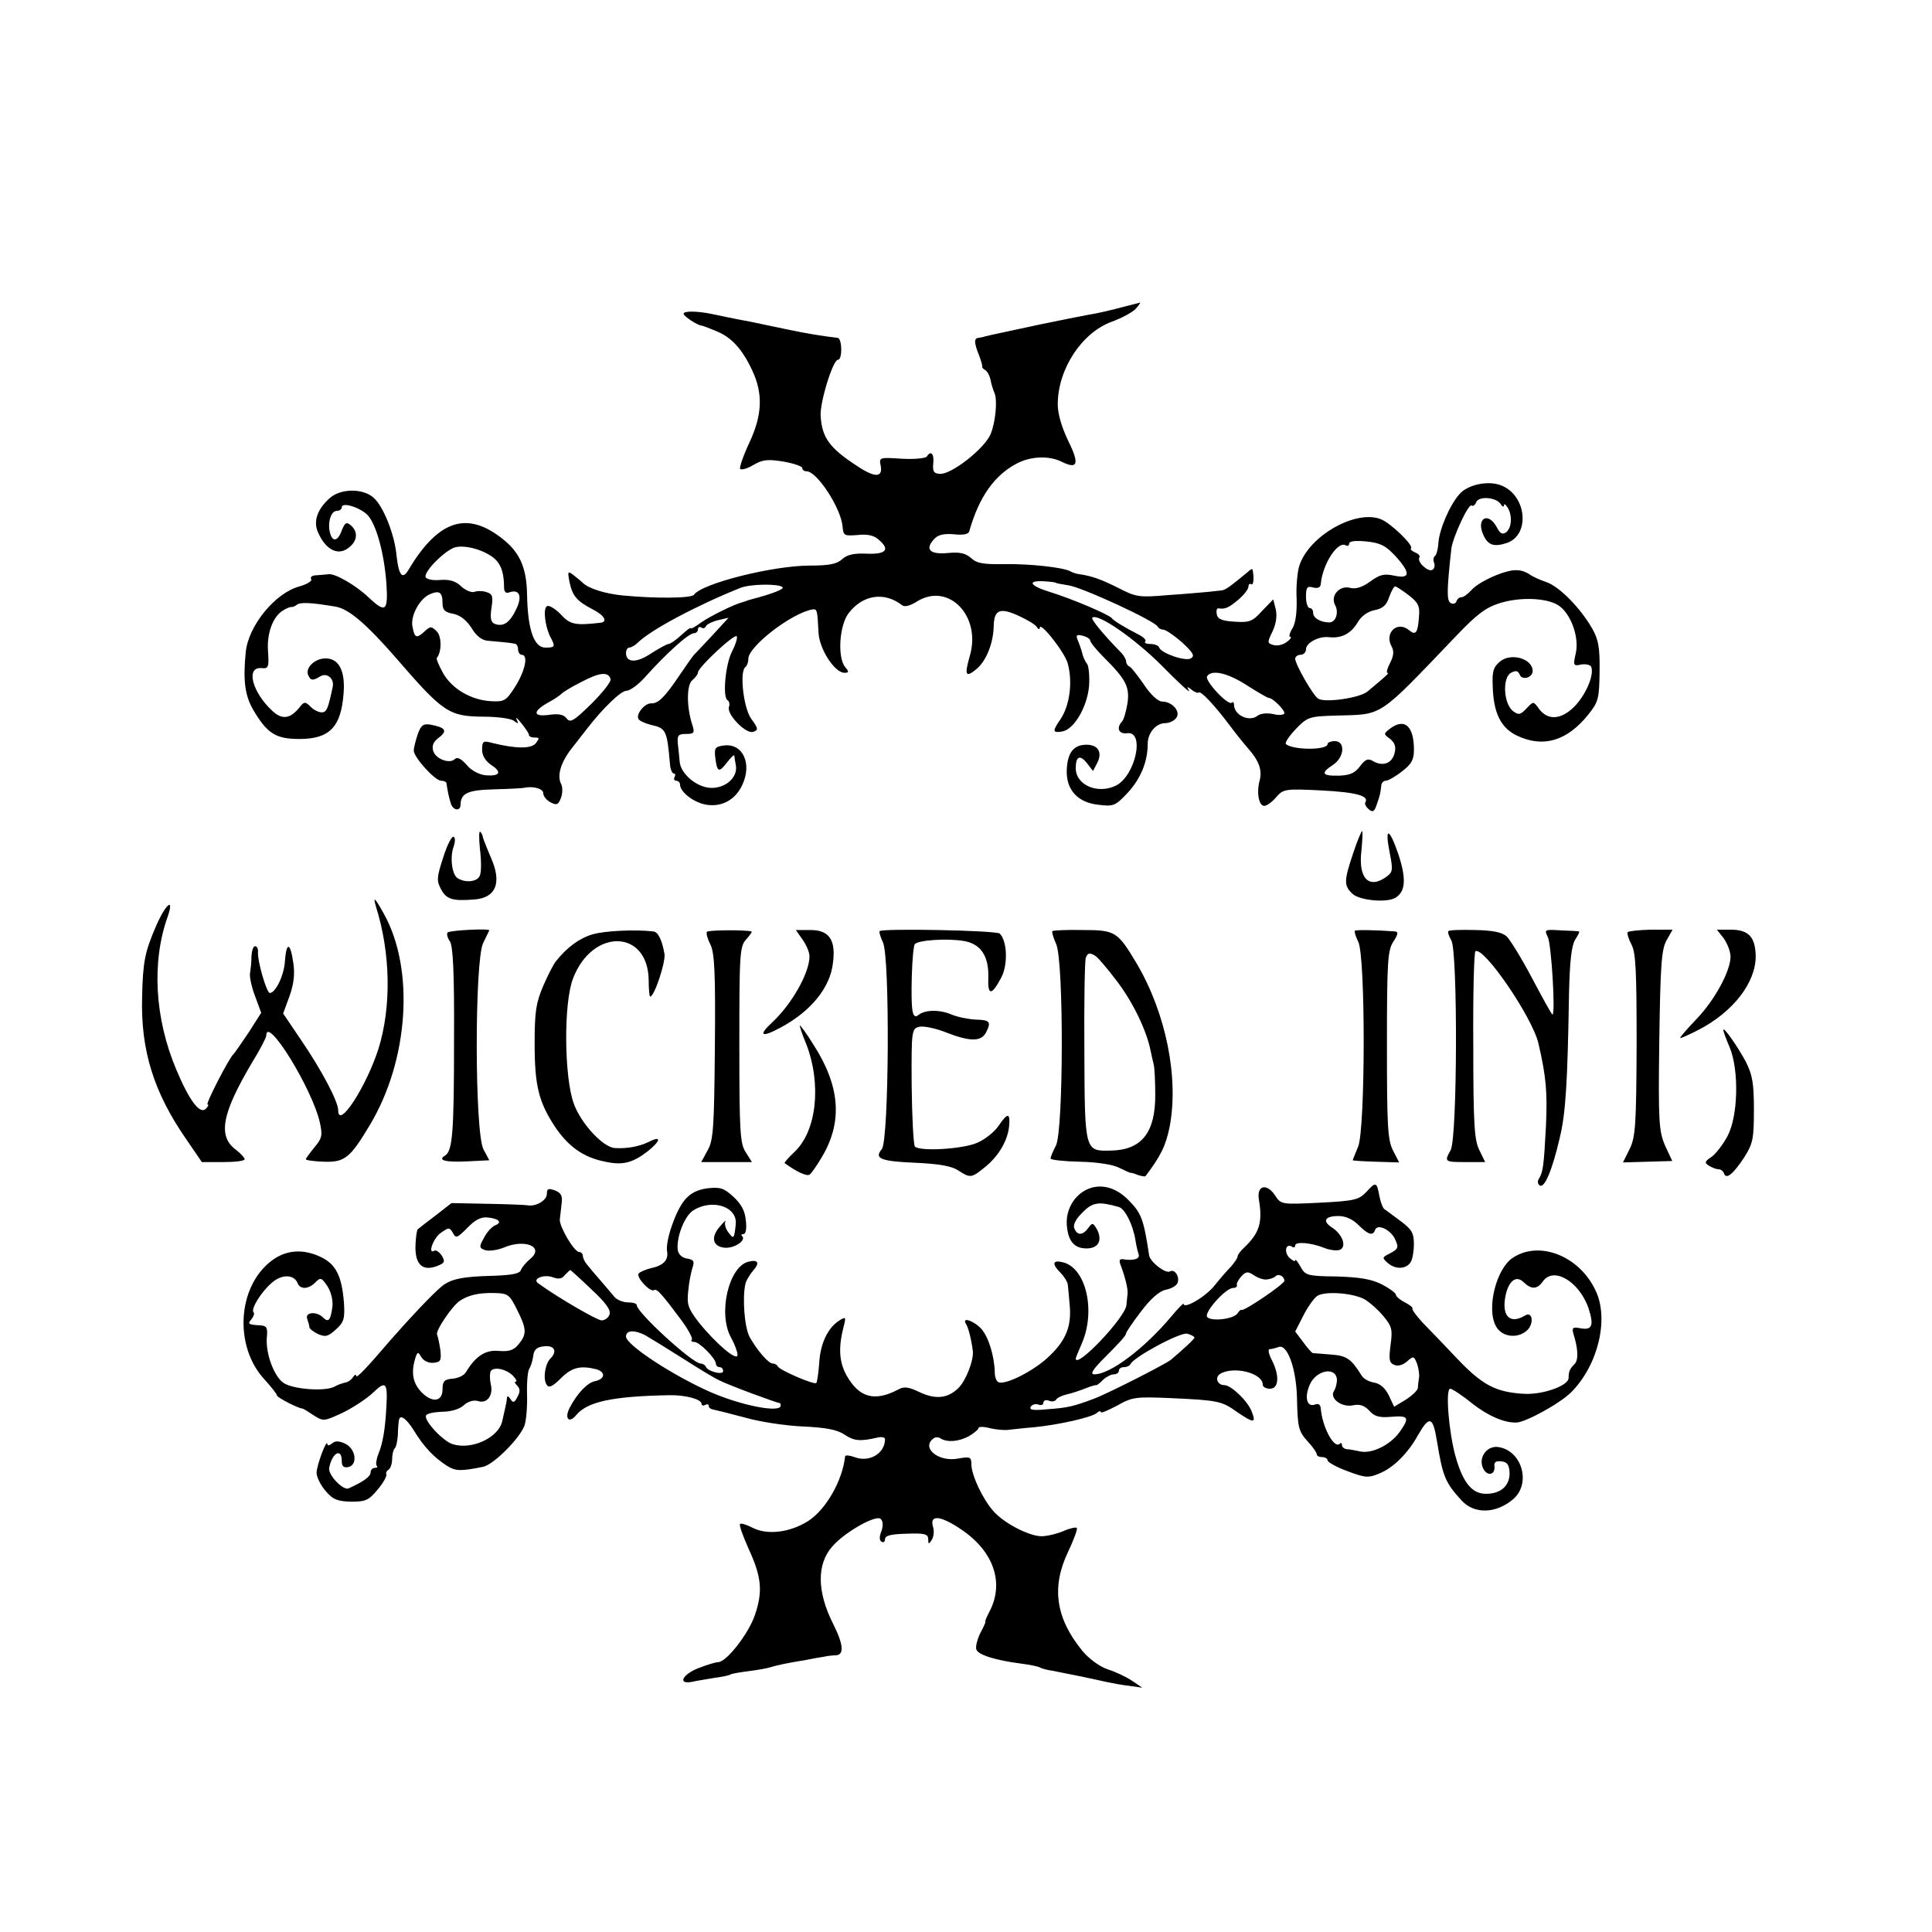
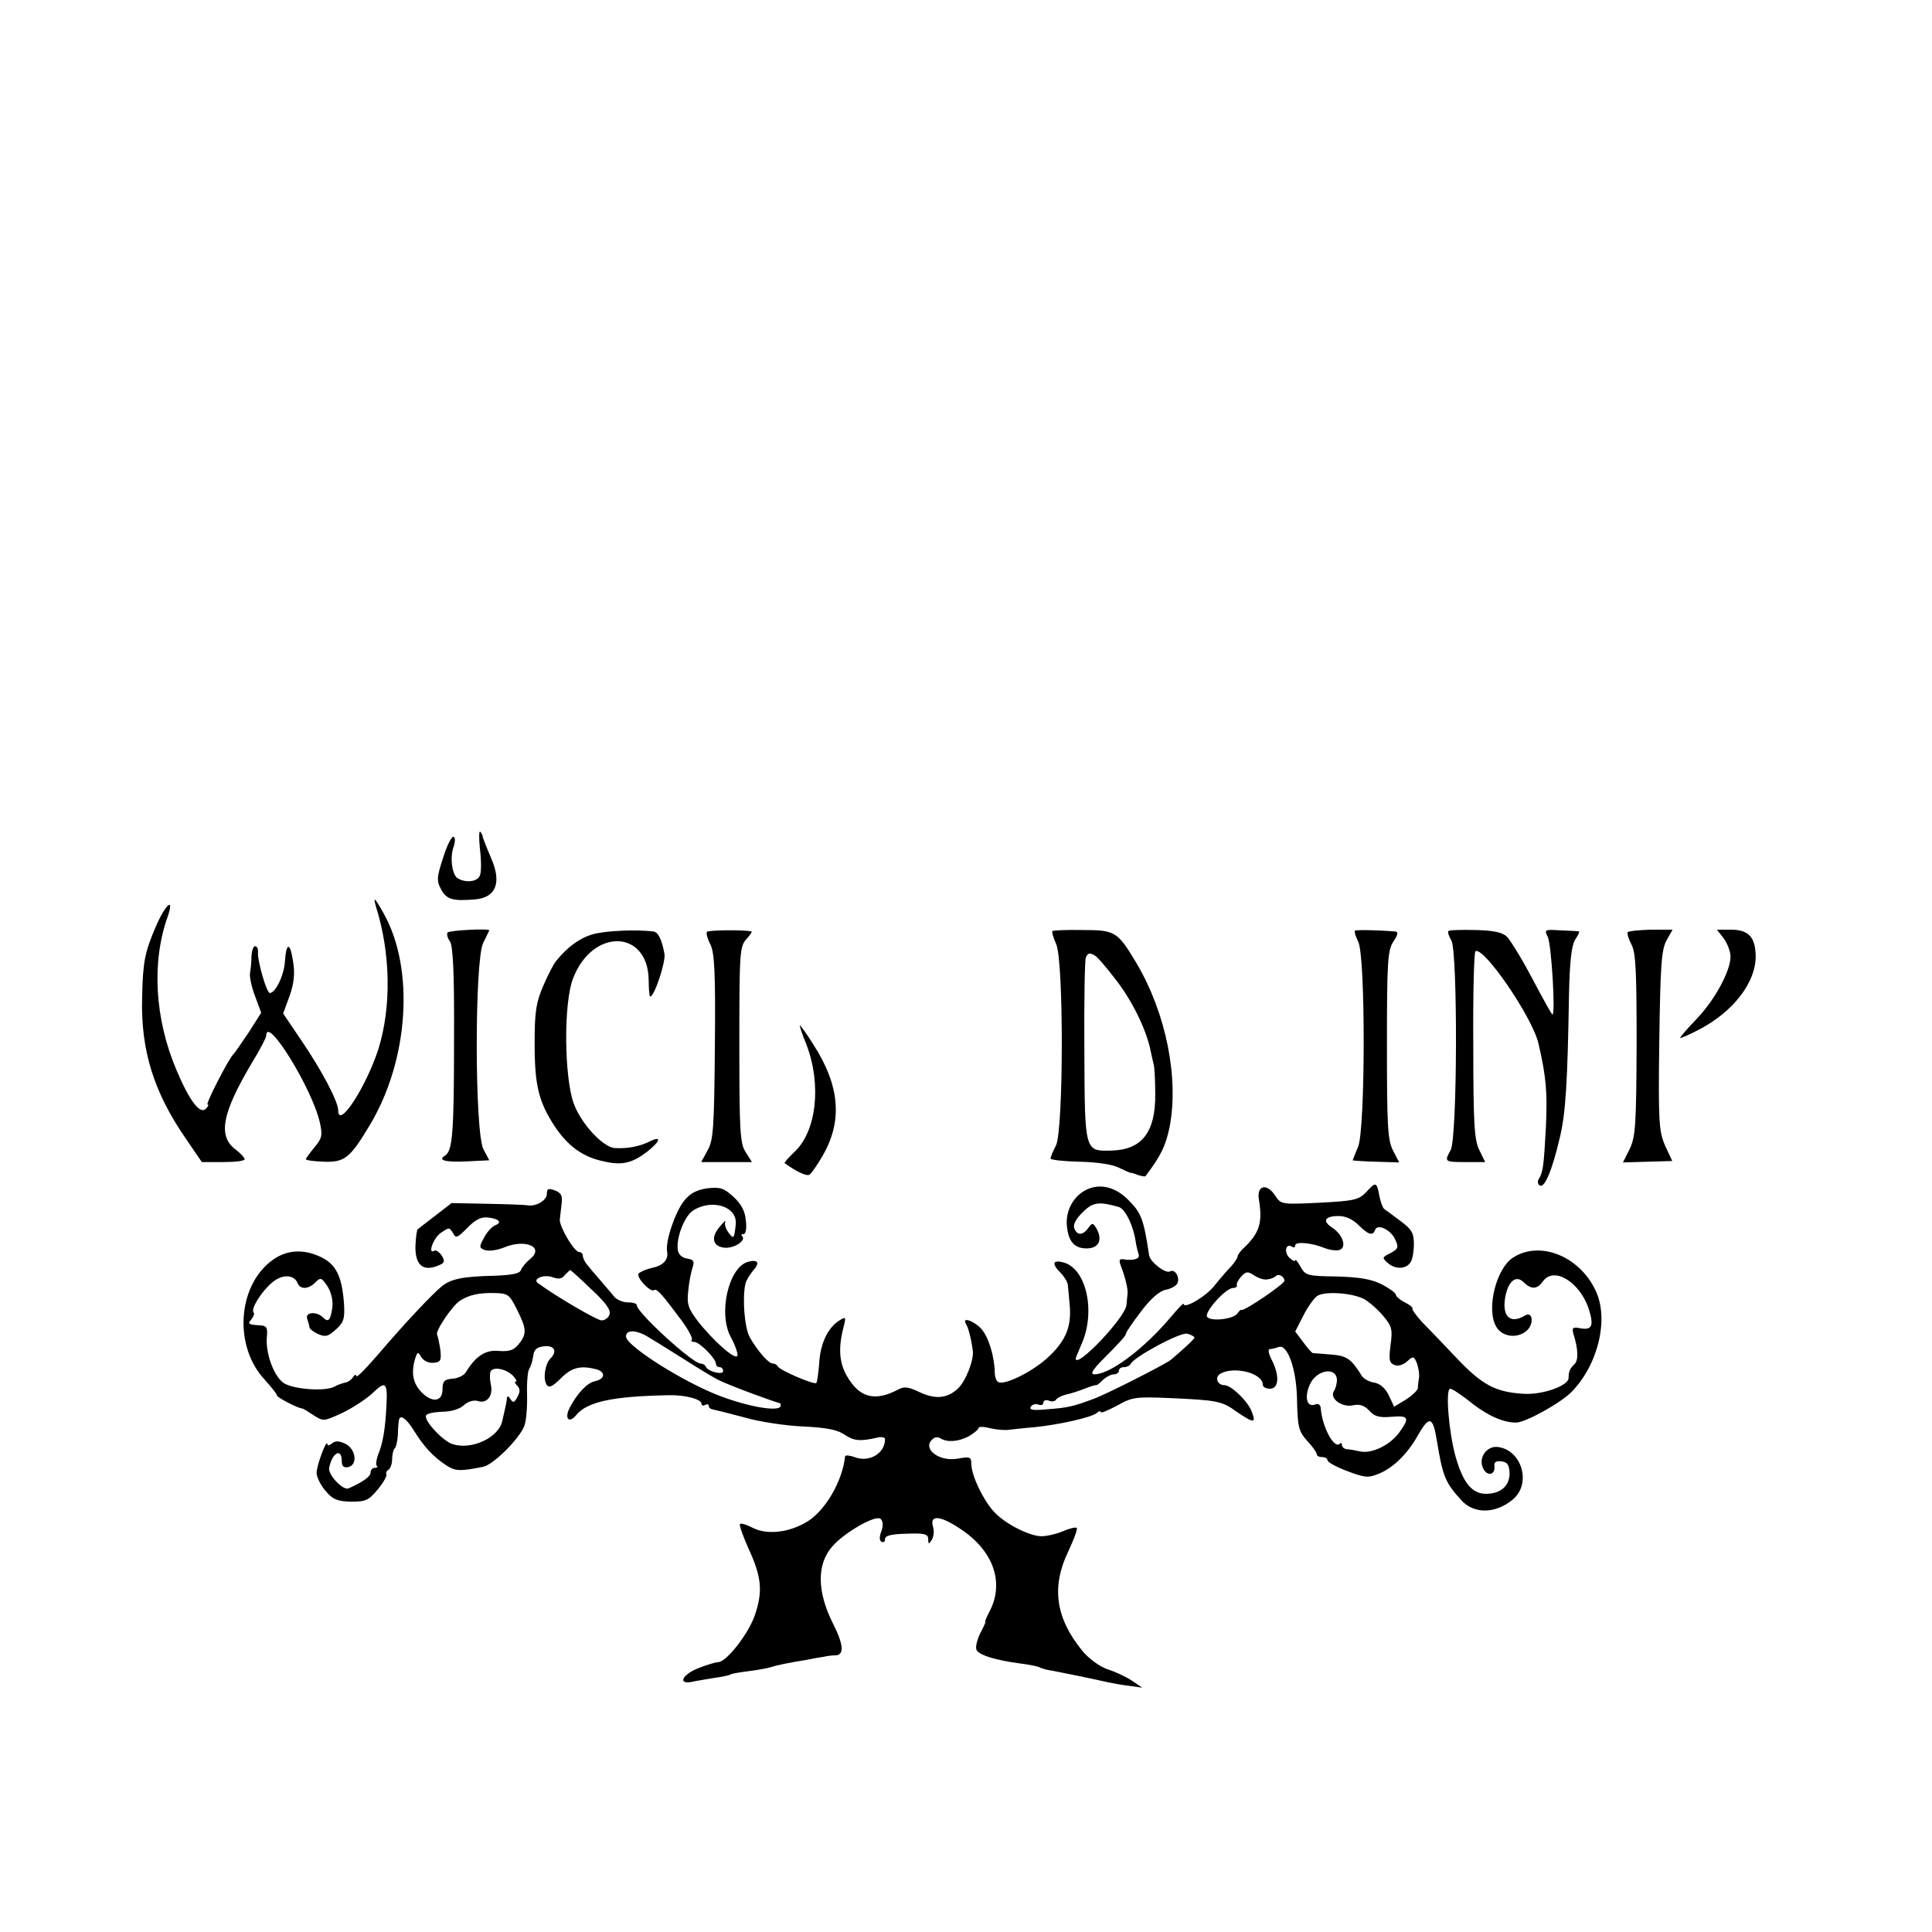
<svg xmlns="http://www.w3.org/2000/svg" version="1.0" width="537pt" height="537pt" viewBox="0 0 537 537" preserveAspectRatio="xMidYMid meet">
  <g transform="translate(0,537) scale(0.1,-0.1)" fill="#000000" stroke="none">
-     <path d="M3130 4519 c-45 -12 -80 -20 -105 -24 -26 -5 -68 -13 -135 -27 -83 -18 -141 -30 -152 -33 -5 -2 -12 -3 -18 -4 -13 -1 -13 -13 1 -48 6 -15 10 -30 9 -32 -1 -2 3 -7 9 -10 6 -4 12 -16 14 -26 2 -11 7 -28 11 -37 9 -19 3 -81 -10 -113 -15 -40 -110 -115 -142 -112 -17 1 -20 7 -18 29 3 27 -7 37 -18 19 -4 -5 -35 -8 -70 -6 -62 4 -63 4 -58 -20 6 -33 -17 -33 -66 0 -77 50 -97 79 -101 138 -3 37 34 157 48 157 13 0 12 60 -1 61 -43 5 -86 12 -138 23 -14 3 -61 13 -105 22 -44 8 -91 18 -105 21 -43 9 -80 9 -80 1 0 -7 38 -32 50 -33 3 0 21 -7 40 -15 43 -17 73 -50 101 -110 30 -64 28 -123 -8 -200 -17 -36 -28 -69 -26 -73 3 -4 19 0 36 10 27 16 41 17 85 10 28 -5 52 -13 52 -18 0 -5 5 -9 12 -9 29 0 96 -103 100 -154 2 -25 5 -26 42 -23 26 3 45 -1 57 -12 34 -28 23 -42 -31 -40 -36 2 -56 -3 -69 -15 -15 -14 -37 -18 -90 -18 -103 0 -301 -50 -322 -81 -7 -10 -105 -11 -199 -2 -48 5 -94 19 -110 35 -3 3 -14 12 -24 20 -18 14 -19 13 -13 -18 8 -38 20 -53 65 -76 33 -17 42 -35 20 -37 -69 -8 -84 -5 -110 24 -15 15 -32 26 -38 22 -11 -7 -5 -57 10 -86 14 -26 13 -29 -14 -29 -32 0 -49 50 -51 145 -1 83 -23 127 -84 169 -92 64 -168 33 -247 -100 -16 -26 -26 -12 -32 43 -5 56 -36 135 -63 159 -29 27 -91 27 -122 0 -35 -31 -47 -65 -33 -96 22 -50 58 -67 88 -40 22 18 23 43 3 60 -12 10 -16 8 -25 -14 -11 -31 -26 -34 -33 -6 -7 28 3 60 19 60 8 0 14 5 14 10 0 16 53 -1 73 -23 24 -28 45 -107 51 -189 5 -77 -2 -83 -49 -39 -34 33 -94 68 -112 65 -7 -1 -22 -2 -34 -3 -11 0 -18 -5 -14 -11 3 -5 -12 -14 -33 -20 -67 -18 -142 -109 -149 -183 -8 -79 -2 -122 22 -162 38 -64 62 -79 127 -79 84 0 116 33 123 127 5 62 -13 97 -50 97 -29 0 -56 -25 -49 -45 7 -17 13 -18 34 -5 18 11 39 -5 35 -28 -13 -62 -17 -72 -31 -72 -8 0 -23 7 -31 16 -15 15 -18 14 -32 -4 -25 -30 -47 -33 -74 -8 -56 52 -75 123 -30 119 19 -2 21 2 18 46 -4 51 14 99 43 115 9 6 19 9 22 9 3 -1 10 2 15 6 10 8 41 6 107 -5 37 -6 85 -47 168 -142 132 -153 148 -163 243 -164 39 0 78 -5 86 -12 12 -9 13 -8 7 4 -4 8 2 4 13 -10 11 -14 21 -28 21 -32 0 -5 7 -8 16 -8 14 0 14 -2 3 -16 -13 -16 -56 -15 -121 1 -25 7 -28 5 -28 -19 0 -16 9 -31 25 -42 31 -20 25 -32 -15 -29 -18 2 -40 13 -53 29 -15 17 -26 23 -33 16 -14 -14 -53 0 -60 23 -4 14 0 25 16 37 25 19 18 28 -24 36 -20 3 -26 -2 -35 -27 -6 -18 -11 -38 -11 -45 0 -19 59 -84 76 -84 8 0 14 -3 15 -7 2 -18 8 -45 13 -59 7 -17 26 -19 26 -1 1 32 19 41 92 43 40 1 78 3 83 4 27 6 55 -2 55 -15 0 -8 9 -19 20 -25 17 -9 22 -7 29 12 5 13 5 30 1 38 -13 25 -1 63 33 105 17 22 35 45 39 50 44 57 94 105 109 105 10 0 33 17 51 37 60 67 122 123 137 123 6 0 11 5 11 11 0 5 4 8 9 5 5 -4 11 -2 13 3 1 5 17 13 33 17 l30 7 -45 -49 c-25 -27 -48 -51 -51 -54 -3 -3 -20 -27 -39 -55 -41 -61 -60 -81 -80 -80 -18 1 -44 -31 -35 -44 3 -5 19 -12 35 -16 41 -9 44 -15 52 -107 1 -16 6 -28 11 -28 4 0 5 -4 2 -10 -3 -5 -1 -10 4 -10 6 0 11 -5 11 -10 0 -22 40 -52 75 -57 42 -6 79 14 98 55 28 59 2 116 -50 110 -25 -3 -28 -7 -25 -33 5 -41 10 -44 32 -15 11 14 20 23 21 20 0 -3 2 -15 4 -26 7 -33 -26 -64 -67 -64 -40 0 -87 39 -89 74 -1 11 -3 33 -5 49 -2 23 1 27 23 27 22 0 24 3 18 23 -17 50 -17 113 -1 126 9 8 16 17 16 22 0 14 104 111 108 100 2 -5 -4 -24 -13 -41 -19 -36 -27 -128 -13 -136 5 -3 7 -12 4 -19 -7 -20 48 -77 68 -69 14 5 14 9 -6 36 -22 31 -33 133 -16 144 4 3 8 13 8 23 0 34 120 127 178 137 13 2 14 -1 17 -64 2 -46 45 -112 72 -112 13 0 13 3 2 16 -22 27 -16 117 10 150 39 51 99 60 148 22 7 -6 23 -2 43 11 88 53 179 -43 145 -154 -15 -53 -11 -60 21 -33 26 23 45 71 46 118 1 45 17 52 68 29 24 -11 48 -25 52 -32 4 -7 8 -7 8 -2 0 20 71 -70 78 -100 14 -52 5 -117 -21 -155 -22 -32 -22 -38 6 -33 33 6 69 69 74 126 2 27 -1 55 -5 61 -5 6 -12 20 -14 31 -3 11 -9 28 -13 37 -5 13 -2 15 14 11 12 -3 21 -9 21 -13 0 -5 17 -26 38 -47 61 -61 72 -81 66 -127 -4 -23 -10 -45 -15 -51 -17 -18 -10 -36 14 -33 50 7 23 -119 -32 -146 -51 -24 -111 2 -111 49 0 33 12 38 31 14 l17 -22 11 21 c16 30 4 52 -29 52 -36 0 -53 -22 -55 -70 -2 -55 30 -91 89 -97 41 -5 46 -3 80 33 36 39 56 86 56 136 0 31 23 58 49 58 10 0 24 6 30 14 14 17 -10 46 -39 46 -11 0 -32 19 -51 48 -18 26 -36 49 -41 50 -4 2 -8 8 -8 14 0 5 -6 15 -12 22 -53 54 -86 95 -82 99 14 14 117 -57 193 -133 46 -47 80 -78 76 -70 -7 12 -6 13 7 3 8 -7 17 -10 20 -8 5 6 44 -35 88 -94 14 -19 35 -45 48 -60 31 -35 41 -61 33 -91 -9 -34 -2 -70 13 -70 7 0 22 11 33 24 20 23 25 24 125 19 97 -5 134 -15 123 -33 -3 -4 2 -13 9 -19 11 -10 16 -7 22 11 10 28 11 34 13 53 0 8 6 15 13 15 6 0 26 11 45 26 26 20 33 32 33 60 0 66 -26 89 -66 59 -19 -15 -19 -15 0 -29 13 -11 17 -22 12 -40 -7 -28 -32 -37 -59 -22 -14 9 -22 6 -37 -14 -14 -19 -28 -25 -59 -26 -47 -1 -51 7 -16 30 32 21 35 66 5 66 -11 0 -20 -4 -20 -8 0 -18 -98 -17 -116 0 -3 4 9 22 28 42 32 33 37 35 112 37 132 4 112 -10 334 222 58 61 83 79 122 91 56 17 126 14 159 -5 36 -21 61 -89 51 -134 -8 -35 -7 -37 15 -32 13 2 26 -1 28 -7 8 -23 -15 -77 -47 -110 -38 -38 -76 -39 -100 -4 -14 19 -14 19 -33 -1 -17 -18 -22 -19 -37 -8 -27 20 -31 94 -6 107 13 7 19 6 24 -5 6 -17 36 -9 36 10 0 34 -60 52 -91 26 -18 -15 -22 -27 -20 -69 2 -74 23 -116 68 -137 72 -34 138 -15 197 58 29 36 31 45 32 120 1 66 -3 89 -20 119 -33 58 -92 118 -128 130 -18 6 -39 16 -46 21 -8 6 -23 12 -35 12 -30 3 -106 -31 -127 -55 -10 -11 -22 -20 -28 -20 -6 0 -12 -5 -14 -12 -2 -6 -10 -8 -16 -4 -11 7 -11 32 2 151 4 31 47 125 56 120 4 -3 10 1 13 9 7 18 56 14 68 -5 5 -8 9 -9 9 -4 0 6 5 3 10 -5 14 -22 12 -56 -3 -69 -11 -8 -17 -5 -27 14 -24 44 -58 24 -37 -22 13 -29 30 -34 66 -22 65 23 54 133 -17 160 -36 14 -92 2 -115 -24 -27 -30 -56 -97 -59 -136 -1 -18 -6 -35 -10 -37 -4 -3 -5 -11 -2 -18 3 -8 1 -17 -5 -20 -11 -7 -43 22 -36 34 3 4 -2 11 -11 14 -9 4 -15 9 -12 12 8 7 -53 67 -82 80 -69 30 -203 -45 -229 -130 -5 -17 -9 -58 -7 -91 1 -38 -3 -68 -12 -82 -8 -13 -10 -23 -6 -23 5 0 1 -7 -9 -14 -10 -8 -26 -12 -37 -9 -18 5 -18 7 -3 38 10 21 13 43 9 61 l-7 28 -31 -32 c-26 -29 -35 -33 -76 -30 -35 2 -48 7 -50 21 -2 10 0 17 5 16 18 -3 29 2 56 25 15 13 27 29 27 35 0 7 4 10 8 7 7 -4 8 23 3 42 -1 1 -7 -2 -13 -8 -47 -39 -62 -50 -72 -51 -6 -1 -22 -2 -36 -4 -14 -1 -64 -6 -112 -9 -80 -7 -90 -6 -138 19 -50 25 -75 34 -110 39 -9 1 -20 5 -25 8 -20 11 -112 21 -183 20 -59 -1 -77 2 -93 17 -15 13 -30 17 -63 14 -50 -5 -66 9 -41 37 12 14 27 17 56 15 26 -3 41 0 43 8 27 95 69 155 131 188 39 21 90 23 125 6 46 -23 51 -7 19 58 -18 37 -29 75 -29 101 0 98 67 200 151 230 27 10 57 26 66 36 9 10 14 18 12 17 -2 -1 -20 -5 -39 -10z m748 -694 c43 -47 43 -65 -3 -55 -28 6 -40 3 -66 -16 -22 -16 -40 -22 -56 -18 -30 8 -56 -22 -42 -48 11 -20 2 -48 -16 -48 -24 0 -45 12 -45 26 0 8 -4 14 -10 14 -5 0 -10 14 -10 31 0 26 3 31 20 26 13 -3 20 0 21 9 5 57 48 122 70 108 5 -3 9 0 9 5 0 7 18 9 48 6 38 -4 53 -11 80 -40z m-2498 -13 c15 -17 21 -40 21 -75 0 -11 5 -17 13 -14 29 11 39 -9 21 -46 -18 -38 -36 -50 -60 -41 -11 5 -13 16 -9 44 5 32 3 39 -13 44 -11 4 -27 4 -34 1 -8 -3 -25 4 -37 15 -15 15 -33 20 -59 18 -20 -2 -38 2 -40 8 -5 14 46 67 77 81 29 12 94 -7 120 -35z m1555 -62 c0 -1 16 -4 35 -7 37 -5 243 -100 248 -115 2 -4 9 -8 15 -8 7 0 30 -16 52 -35 31 -29 37 -38 25 -45 -15 -9 -82 14 -88 30 -2 6 -13 10 -24 10 -12 0 -18 3 -15 7 4 3 -3 11 -16 18 -43 22 -72 40 -77 47 -8 10 -111 54 -173 73 -58 18 -63 33 -10 29 15 -1 28 -3 28 -4z m-760 -12 c6 -5 -26 -18 -87 -34 -5 -1 -10 -3 -13 -4 -3 -1 -8 -3 -12 -4 -23 -6 -88 -38 -114 -56 -16 -12 -29 -19 -29 -16 0 3 -12 -6 -26 -19 -15 -14 -31 -25 -36 -25 -4 0 -26 -12 -48 -26 -40 -27 -70 -27 -70 1 0 8 4 15 9 15 5 0 16 6 23 13 36 36 164 104 286 153 27 11 107 12 117 2z m1740 -22 c27 -21 32 -30 29 -61 -3 -44 -9 -52 -27 -37 -33 28 -70 -7 -49 -45 7 -12 6 -26 -4 -45 -8 -15 -11 -28 -8 -28 7 0 -1 -7 -55 -52 -21 -18 -118 -32 -137 -20 -14 8 -64 96 -64 111 0 6 7 11 15 11 8 0 15 7 15 15 0 18 35 37 63 34 35 -4 61 9 80 40 10 18 28 31 47 35 23 4 34 14 41 36 6 16 13 30 17 30 3 0 20 -11 37 -24z m-2685 -22 c0 -19 6 -26 30 -30 19 -4 37 -18 51 -40 13 -22 29 -34 45 -35 13 -1 33 -3 44 -4 11 -1 25 -3 30 -4 6 0 10 -8 10 -16 0 -8 5 -15 10 -15 19 0 10 -43 -17 -87 -26 -41 -31 -44 -68 -42 -55 3 -109 34 -134 79 -11 20 -19 39 -17 41 14 17 14 60 0 74 -15 15 -18 15 -35 -1 -22 -20 -27 -17 -33 17 -4 29 20 74 48 87 27 12 36 6 36 -24z m467 -211 c3 -7 -22 -38 -53 -69 -49 -48 -59 -54 -69 -41 -8 11 -22 14 -49 10 -46 -6 -46 10 -1 35 17 9 32 20 35 23 3 4 27 19 55 33 51 27 75 30 82 9z m1769 -18 c30 -19 57 -35 61 -35 10 0 43 -32 43 -42 0 -5 -14 -7 -30 -3 -18 4 -36 2 -44 -4 -23 -19 -66 1 -66 30 0 7 -3 9 -6 6 -10 -10 -76 61 -69 73 12 20 57 10 111 -25z" />
    <path d="M1334 3010 c4 -31 4 -64 0 -73 -6 -18 -40 -22 -62 -8 -16 10 -22 59 -11 88 4 12 5 25 0 27 -5 3 -18 -22 -29 -57 -18 -55 -19 -65 -6 -89 15 -28 32 -33 94 -28 59 5 75 47 45 115 -12 28 -22 54 -23 58 0 5 -4 12 -7 15 -4 4 -4 -18 -1 -48z" />
-     <path d="M3761 2998 c-26 -77 -26 -90 -1 -113 20 -18 96 -25 119 -10 28 17 30 53 8 120 -26 76 -39 78 -24 3 9 -45 8 -52 -8 -64 -50 -37 -80 -6 -71 71 3 30 4 55 2 55 -2 0 -14 -28 -25 -62z" />
    <path d="M1045 2850 c41 -130 43 -279 7 -395 -34 -106 -112 -226 -112 -171 0 24 -45 110 -103 195 l-50 74 18 49 c12 34 15 62 10 93 -8 56 -19 58 -23 4 -2 -39 -26 -89 -42 -89 -9 0 -34 87 -33 112 1 10 -2 18 -8 18 -5 0 -9 -12 -10 -27 0 -16 -2 -36 -4 -47 -2 -10 4 -39 14 -65 l17 -46 -35 -55 c-20 -30 -39 -57 -42 -60 -12 -10 -79 -140 -72 -140 4 0 2 -5 -5 -12 -16 -16 -45 21 -82 109 -60 142 -69 299 -24 425 20 58 -7 34 -34 -30 -29 -68 -35 -95 -37 -194 -4 -147 32 -264 123 -395 l43 -63 60 0 c32 0 59 3 59 8 0 4 -11 16 -24 26 -52 38 -39 102 46 245 21 34 38 67 38 72 0 60 128 -147 149 -241 8 -36 6 -44 -15 -69 -13 -16 -24 -31 -24 -33 0 -3 23 -6 50 -7 58 -2 73 10 128 102 108 180 125 433 39 587 -25 45 -31 51 -22 20z" />
    <path d="M1244 2778 c-3 -5 0 -15 6 -24 9 -10 13 -84 12 -272 0 -260 -4 -311 -25 -324 -22 -13 1 -19 62 -16 l61 3 -16 30 c-25 46 -25 526 -1 574 9 19 17 35 17 35 0 6 -113 0 -116 -6z" />
    <path d="M1647 2773 c-37 -11 -71 -36 -102 -75 -6 -7 -22 -38 -35 -68 -20 -47 -24 -71 -24 -160 0 -117 11 -162 56 -231 37 -55 78 -85 136 -97 51 -12 79 -5 121 27 38 30 41 46 4 27 -27 -13 -60 -19 -94 -17 -33 2 -94 68 -114 123 -27 73 -29 281 -2 349 54 140 208 136 210 -5 0 -25 2 -46 4 -46 12 0 43 95 40 118 -7 40 -18 62 -31 63 -49 6 -135 2 -169 -8z" />
    <path d="M1965 2780 c-3 -4 2 -21 10 -36 11 -24 14 -79 12 -284 -2 -223 -4 -259 -20 -287 l-18 -33 71 0 70 0 -17 27 c-16 24 -18 56 -18 299 0 253 1 273 19 293 11 12 17 21 15 22 -21 5 -121 4 -124 -1z" />
-     <path d="M2231 2758 c10 -14 19 -35 19 -46 0 -46 -49 -133 -104 -184 -39 -36 -30 -43 22 -15 85 45 139 111 147 179 9 65 -10 93 -62 93 l-41 0 19 -27z" />
-     <path d="M2445 2782 c-2 -3 2 -16 9 -31 20 -39 17 -551 -3 -575 -22 -26 -4 -34 95 -38 64 -3 99 -9 117 -21 34 -22 37 -22 76 10 38 31 63 75 66 115 3 36 -5 35 -30 -2 -11 -16 -37 -37 -58 -46 -39 -18 -159 -25 -174 -11 -4 5 -8 80 -9 168 -1 155 0 160 21 165 11 3 45 -4 73 -15 66 -26 98 -27 112 -2 16 31 12 36 -28 37 -20 1 -50 7 -67 14 -33 14 -73 14 -92 -1 -8 -7 -13 -4 -16 8 -7 25 -2 181 6 189 10 11 88 16 133 9 49 -7 73 -41 71 -103 -2 -49 9 -50 35 -1 20 35 18 103 -3 124 -9 9 -325 15 -334 7z" />
    <path d="M2925 2782 c-2 -2 3 -19 11 -37 21 -51 20 -518 -1 -559 -8 -15 -15 -32 -15 -36 0 -4 37 -8 81 -9 49 -1 93 -8 110 -17 16 -8 30 -14 31 -14 2 1 11 -2 21 -6 10 -3 19 -5 21 -3 43 57 56 84 67 137 26 136 -10 315 -91 453 -54 90 -59 94 -152 94 -43 1 -81 -1 -83 -3z m121 -70 c6 -4 30 -32 53 -62 45 -57 83 -133 97 -191 4 -19 9 -41 11 -49 2 -8 4 -45 4 -81 1 -106 -37 -155 -122 -157 -74 -2 -74 -4 -75 275 -1 136 1 254 4 261 5 14 12 15 28 4z" />
    <path d="M3766 2783 c-2 -3 2 -16 9 -30 21 -39 20 -521 0 -570 -8 -20 -15 -36 -15 -38 0 -1 29 -3 64 -4 l65 -2 -17 33 c-15 29 -17 68 -17 293 0 233 2 264 18 288 13 20 14 27 5 28 -50 4 -109 5 -112 2z" />
    <path d="M4026 2782 c-3 -2 1 -14 8 -26 18 -29 17 -550 -2 -583 -18 -32 -17 -33 42 -33 l54 0 -16 33 c-14 27 -17 72 -17 290 -1 142 2 260 6 263 23 14 158 -183 175 -256 22 -94 25 -137 21 -230 -6 -111 -8 -128 -20 -147 -4 -6 -3 -15 3 -18 13 -8 34 41 55 131 17 69 22 156 26 399 2 93 7 136 17 153 8 12 13 22 11 23 -2 1 -25 2 -51 3 -45 3 -46 2 -36 -18 10 -19 22 -216 13 -216 -2 0 -27 45 -56 100 -29 55 -61 107 -71 117 -13 12 -39 17 -88 18 -39 1 -72 0 -74 -3z" />
    <path d="M4524 2779 c-2 -4 3 -20 11 -35 12 -23 14 -77 14 -278 -1 -222 -3 -255 -19 -289 l-19 -38 68 2 69 2 -20 43 c-17 40 -19 65 -16 291 3 210 6 253 20 279 l17 30 -61 0 c-33 -1 -62 -4 -64 -7z" />
    <path d="M4791 2762 c10 -14 19 -37 19 -51 0 -40 -44 -121 -95 -174 -25 -26 -45 -49 -45 -52 0 -2 23 8 52 23 96 50 158 131 158 204 -1 53 -19 73 -67 74 l-41 0 19 -24z" />
    <path d="M2241 2468 c43 -112 29 -242 -33 -300 -17 -16 -29 -30 -27 -31 33 -24 61 -37 69 -32 5 3 21 26 35 50 58 98 50 197 -25 313 -18 29 -35 52 -37 52 -1 0 6 -24 18 -52z" />
-     <path d="M4790 2507 c0 -4 8 -26 18 -49 26 -64 23 -190 -6 -245 -12 -23 -32 -49 -44 -58 -20 -13 -21 -17 -8 -25 8 -5 20 -10 27 -10 6 0 13 -5 15 -12 6 -17 25 -2 56 45 24 38 27 51 27 132 0 75 -4 97 -23 135 -24 44 -62 98 -62 87z" />
    <path d="M3035 2069 c-43 -12 -72 -55 -70 -101 3 -47 20 -68 55 -68 33 0 45 22 29 53 -11 19 -13 19 -24 4 -15 -21 -31 -22 -39 -1 -4 10 5 27 23 44 28 29 46 31 101 15 17 -5 39 -49 46 -92 2 -15 7 -34 9 -40 4 -12 -14 -18 -44 -13 -10 1 -11 -4 -6 -17 12 -31 21 -67 19 -80 -1 -7 -2 -21 -3 -30 -2 -34 -141 -180 -141 -149 0 2 8 21 17 42 39 90 12 208 -51 225 -30 8 -34 -3 -8 -29 10 -10 19 -25 20 -33 1 -8 3 -32 5 -54 6 -59 -9 -99 -55 -143 -42 -42 -128 -85 -144 -73 -5 3 -9 15 -9 26 -1 45 -17 98 -37 121 -21 23 -56 35 -43 14 7 -11 15 -44 19 -75 3 -26 -20 -85 -42 -105 -29 -27 -62 -30 -105 -10 -31 15 -44 17 -60 8 -66 -35 -109 -23 -144 39 -21 38 -23 78 -8 136 7 27 6 28 -13 16 -31 -20 -52 -63 -55 -118 -2 -28 -6 -53 -8 -55 -6 -6 -103 36 -107 46 -2 4 -8 8 -14 8 -12 0 -43 36 -64 73 -15 27 -21 111 -12 149 2 9 12 25 21 36 20 22 14 32 -13 25 -55 -14 -85 -145 -48 -211 10 -18 18 -40 18 -48 0 -20 -61 32 -109 92 -29 38 -32 49 -28 86 2 24 8 53 12 65 6 17 3 22 -16 25 -13 2 -23 11 -25 23 -5 34 18 94 42 110 52 34 124 12 119 -38 -4 -41 -6 -42 -20 -23 -8 10 -12 24 -9 30 3 6 -3 1 -14 -12 -27 -30 -22 -56 11 -60 27 -3 62 20 50 32 -4 3 -2 6 4 6 6 0 9 16 6 38 -2 26 -13 46 -35 66 -26 24 -37 27 -72 23 -29 -4 -48 -14 -64 -34 -25 -31 -52 -111 -48 -140 5 -25 -10 -41 -45 -48 -16 -4 -31 -11 -34 -15 -7 -11 33 -53 43 -46 8 5 21 -10 77 -85 19 -26 31 -49 28 -53 -4 -3 0 -6 7 -6 14 0 60 -46 60 -61 0 -5 5 -9 10 -9 6 0 10 -5 10 -11 0 -12 -43 -1 -48 12 -2 5 -9 9 -15 9 -23 1 -177 142 -177 162 0 5 -11 8 -25 8 -13 0 -30 7 -37 15 -7 9 -25 29 -39 46 -15 17 -32 37 -38 45 -6 7 -11 18 -11 24 0 5 -5 10 -10 10 -14 0 -55 70 -54 90 1 8 3 28 5 44 3 22 -1 30 -18 37 -19 7 -23 5 -23 -10 0 -18 -32 -36 -55 -31 -5 1 -55 3 -110 4 l-100 2 -45 -35 c-25 -19 -47 -36 -49 -38 -2 -1 -5 -20 -6 -41 -3 -59 21 -79 67 -58 14 6 15 11 6 26 -7 10 -16 16 -20 14 -20 -13 -5 33 17 49 23 16 24 16 34 0 8 -16 12 -14 40 14 21 22 38 31 56 29 32 -3 42 -14 21 -22 -9 -4 -23 -19 -31 -35 -14 -25 -13 -28 4 -34 11 -3 34 0 53 8 58 24 112 1 72 -32 -11 -9 -23 -23 -26 -31 -3 -10 -24 -14 -74 -16 -90 -2 -122 -9 -148 -31 -27 -23 -91 -91 -138 -145 -72 -84 -98 -111 -98 -102 0 5 -4 3 -9 -4 -4 -7 -14 -14 -22 -15 -8 -2 -20 -6 -27 -10 -24 -16 -120 -9 -145 10 -27 20 -50 85 -45 129 2 23 -1 29 -17 30 -35 2 -38 4 -26 17 6 8 9 16 6 19 -9 9 21 57 50 82 28 25 62 24 72 0 7 -19 31 -18 50 2 14 14 17 13 33 -11 10 -15 16 -39 14 -57 -5 -38 -11 -45 -26 -30 -18 18 -51 15 -44 -4 3 -9 6 -19 6 -23 0 -4 11 -13 24 -19 21 -9 28 -7 50 13 22 20 25 30 22 75 -6 73 -22 106 -64 126 -50 24 -98 20 -138 -11 -94 -72 -104 -237 -19 -329 19 -21 35 -41 35 -45 0 -5 57 -35 70 -36 3 0 17 -9 32 -19 27 -17 28 -17 80 7 29 14 67 39 85 56 35 34 41 29 37 -39 -3 -58 -9 -99 -22 -131 -6 -15 -8 -30 -5 -33 4 -3 1 -6 -5 -6 -7 0 -12 -6 -12 -13 0 -11 -19 -25 -61 -44 -15 -7 -58 38 -54 57 8 42 35 57 35 19 0 -14 5 -19 17 -17 28 5 23 50 -7 65 -17 8 -28 9 -37 1 -7 -6 -13 -7 -13 -2 -1 18 -30 -59 -30 -80 0 -11 11 -34 25 -50 20 -24 33 -29 71 -30 41 0 49 4 74 34 16 19 26 38 24 42 -2 3 0 9 6 13 5 3 10 16 10 29 0 12 3 26 7 30 4 3 8 21 9 39 0 17 2 35 3 40 3 17 21 4 42 -30 27 -44 54 -73 91 -97 24 -15 37 -16 101 -3 29 6 102 79 115 115 5 15 8 54 7 87 -1 33 2 65 6 70 4 6 9 21 11 35 2 19 10 26 31 28 28 3 37 -14 17 -34 -15 -15 -21 -56 -11 -72 6 -11 16 -7 40 17 31 31 55 36 99 25 26 -8 24 -27 -4 -33 -21 -4 -49 -33 -70 -73 -16 -30 -3 -46 17 -22 31 38 101 53 259 56 44 1 90 -11 90 -24 0 -5 5 -6 10 -3 6 3 10 2 10 -3 0 -5 6 -9 13 -10 6 -1 46 -11 87 -22 41 -12 115 -23 163 -25 64 -3 95 -9 115 -23 26 -17 42 -19 90 -8 12 3 22 1 22 -4 0 -40 -44 -66 -85 -50 -14 5 -25 6 -26 2 -7 -67 -53 -148 -103 -180 -51 -32 -113 -39 -153 -19 -17 9 -33 14 -36 11 -3 -3 8 -33 23 -67 37 -80 41 -120 18 -187 -18 -52 -79 -130 -102 -130 -6 0 -30 -7 -53 -16 -45 -17 -61 -46 -21 -39 12 3 40 7 62 11 22 3 43 7 47 10 3 2 26 6 50 9 24 3 52 8 61 11 19 6 49 12 98 20 19 4 42 8 50 9 8 2 23 4 33 4 24 1 22 30 -8 89 -44 88 -45 164 -2 213 33 39 122 90 135 77 7 -7 7 -19 2 -34 -6 -14 -6 -26 0 -29 6 -4 10 0 10 7 0 10 18 14 60 15 50 2 60 -1 60 -15 0 -15 2 -15 10 -2 5 8 7 23 4 34 -12 37 19 35 79 -6 90 -61 119 -149 77 -228 -7 -14 -13 -26 -11 -28 1 -1 -6 -16 -15 -33 -8 -17 -13 -37 -10 -44 5 -15 54 -30 124 -39 24 -3 47 -8 51 -10 4 -3 21 -8 37 -10 51 -10 91 -18 154 -32 14 -3 41 -8 60 -10 l35 -5 -28 19 c-16 11 -46 25 -68 32 -23 8 -52 29 -71 52 -74 91 -86 177 -39 275 16 34 27 64 24 66 -2 3 -20 -1 -38 -9 -19 -8 -46 -14 -60 -14 -34 0 -104 36 -133 69 -30 33 -61 99 -62 130 0 21 -3 23 -36 17 -55 -11 -105 30 -69 56 5 4 14 4 19 0 20 -12 51 -9 79 6 15 9 27 19 27 23 0 4 15 4 33 -1 18 -4 41 -6 52 -4 11 1 43 5 70 7 69 7 157 27 173 39 6 6 12 7 12 3 0 -4 20 5 45 18 42 24 52 25 147 21 133 -6 144 -8 187 -39 47 -32 53 -31 40 2 -11 29 -57 73 -76 73 -19 0 -27 21 -12 31 37 23 119 3 119 -30 0 -6 9 -11 20 -11 25 0 27 37 5 80 -9 17 -11 30 -6 30 5 0 17 3 25 6 24 9 49 -59 51 -141 2 -86 4 -93 33 -125 12 -13 22 -28 22 -32 0 -5 7 -8 15 -8 8 0 15 -4 15 -9 0 -5 25 -19 55 -30 50 -19 59 -19 88 -7 40 16 81 57 109 108 31 54 41 51 52 -17 16 -98 23 -116 68 -165 35 -39 96 -38 144 3 51 44 24 136 -42 145 -30 4 -54 -27 -43 -56 10 -26 35 -24 33 2 -2 12 4 16 20 14 16 -2 21 -10 22 -33 0 -36 -26 -58 -68 -57 -37 1 -62 32 -82 103 -19 67 -29 189 -15 189 5 0 33 -18 61 -41 45 -35 89 -54 123 -53 27 1 124 55 153 85 74 75 105 203 67 282 -45 96 -156 140 -230 91 -46 -30 -74 -141 -47 -190 15 -29 57 -36 84 -14 23 18 19 58 -4 43 -42 -25 -65 0 -53 57 9 41 30 56 50 36 22 -21 38 -20 54 3 30 41 100 -1 126 -74 16 -49 11 -63 -22 -57 -21 4 -24 2 -20 -14 14 -44 15 -75 3 -86 -13 -13 -16 -21 -16 -38 0 -22 -74 -48 -127 -44 -76 5 -113 24 -184 99 -35 37 -78 82 -96 100 -17 19 -29 35 -27 38 2 2 -7 10 -21 17 -14 7 -25 17 -25 21 0 5 -18 18 -39 29 -30 15 -62 20 -126 22 -81 1 -87 3 -100 27 -8 14 -14 22 -15 18 0 -5 -7 -1 -16 7 -16 16 -10 41 7 31 5 -4 9 -2 9 3 0 12 45 8 82 -7 15 -6 34 -8 42 -5 20 8 8 42 -20 61 -30 19 -22 33 17 33 19 0 39 -9 55 -25 27 -27 40 -31 46 -14 6 19 44 1 56 -26 10 -22 9 -26 -13 -38 -24 -12 -24 -13 -7 -28 21 -18 51 -17 63 3 5 7 9 30 9 50 0 31 -6 41 -37 64 -21 16 -42 31 -46 34 -4 4 -10 20 -13 36 -7 39 -10 40 -36 11 -21 -22 -33 -25 -130 -30 -105 -5 -107 -5 -123 19 -23 36 -52 30 -46 -9 11 -65 2 -94 -41 -135 -10 -9 -18 -20 -18 -24 0 -5 -8 -16 -17 -27 -10 -10 -31 -34 -47 -54 -24 -31 -86 -67 -86 -51 0 3 -16 -13 -35 -36 -74 -88 -169 -160 -213 -160 -12 0 -6 11 20 38 54 54 68 70 68 76 0 3 18 30 41 60 27 36 51 57 69 61 16 3 31 12 33 19 7 17 -8 40 -21 32 -12 -7 -55 26 -58 45 -15 101 -22 118 -58 154 -31 31 -66 43 -101 34z m-1391 -283 c40 -37 55 -58 50 -70 -3 -9 -13 -16 -22 -16 -12 0 -121 63 -176 103 -18 12 15 26 40 17 16 -6 26 -5 34 6 7 7 14 14 15 14 1 0 28 -24 59 -54z m1879 28 c9 1 19 5 23 9 8 8 24 -1 24 -13 0 -9 -112 -85 -119 -81 -2 2 -7 -3 -11 -9 -10 -17 -76 -24 -85 -10 -8 13 52 80 72 80 7 0 12 3 11 8 -2 4 4 15 12 24 13 14 18 15 36 3 12 -8 28 -13 37 -11z m-2086 -84 c27 -54 28 -68 4 -97 -13 -16 -26 -20 -54 -18 -37 4 -65 -14 -92 -59 -5 -9 -22 -17 -37 -18 -23 -2 -28 -7 -28 -30 0 -35 -30 -38 -60 -6 -24 26 -28 56 -14 98 5 13 7 12 15 -2 6 -10 20 -17 33 -16 21 2 23 6 20 36 -3 19 -7 38 -9 42 -6 10 43 82 64 95 25 16 53 22 96 21 37 -1 41 -4 62 -46z m2355 29 c14 -8 38 -29 53 -47 24 -29 26 -37 20 -81 -5 -40 -4 -49 11 -55 10 -4 24 0 35 10 18 16 19 15 28 -7 4 -13 7 -31 5 -39 -1 -8 -3 -21 -3 -28 -1 -7 -16 -21 -33 -32 l-33 -20 -15 32 c-10 20 -24 32 -40 35 -14 2 -29 10 -35 19 -29 47 -42 56 -85 59 -25 2 -48 4 -51 4 -3 1 -15 14 -27 31 l-22 29 22 43 c12 24 29 48 38 55 19 15 98 10 132 -8z m-1999 -100 c12 -7 58 -35 102 -63 44 -28 91 -57 105 -63 25 -13 163 -64 168 -63 1 0 2 -3 2 -7 -1 -21 -109 0 -196 38 -104 46 -234 131 -234 154 0 18 23 19 53 4z m1527 -7 c0 -4 -34 -35 -66 -62 -19 -14 -176 -94 -214 -108 -56 -21 -72 -25 -129 -29 -39 -4 -51 -2 -46 7 4 6 13 9 21 6 8 -3 14 -1 14 5 0 6 7 9 15 6 8 -4 17 -2 20 2 2 5 16 12 29 15 14 3 38 11 53 17 15 6 29 10 31 9 1 0 10 6 18 15 9 8 22 15 30 15 8 0 14 5 14 10 0 6 6 10 14 10 8 0 16 4 18 8 7 19 139 90 158 85 11 -3 20 -8 20 -11z m-1894 -106 c8 -9 12 -16 8 -16 -5 0 -3 -5 4 -12 8 -8 8 -17 0 -31 -8 -16 -12 -17 -19 -6 -5 8 -9 10 -10 4 0 -5 -2 -17 -4 -25 -2 -8 -6 -26 -9 -40 -10 -46 -85 -81 -138 -64 -26 8 -79 64 -74 79 1 6 21 10 44 11 25 0 49 7 61 18 12 11 27 15 39 12 26 -9 44 16 36 47 -3 14 -3 30 0 36 9 13 43 6 62 -13z m2290 -11 c0 -11 -4 -25 -8 -31 -14 -20 21 -47 53 -40 19 4 32 -1 45 -15 14 -16 28 -20 61 -17 49 4 52 -2 22 -44 -26 -35 -77 -60 -110 -52 -13 3 -30 6 -36 6 -7 1 -13 6 -13 11 0 6 -3 8 -6 4 -16 -15 -49 47 -53 99 -1 10 -7 14 -16 10 -22 -8 -30 19 -15 54 17 42 74 53 76 15z" />
  </g>
</svg>